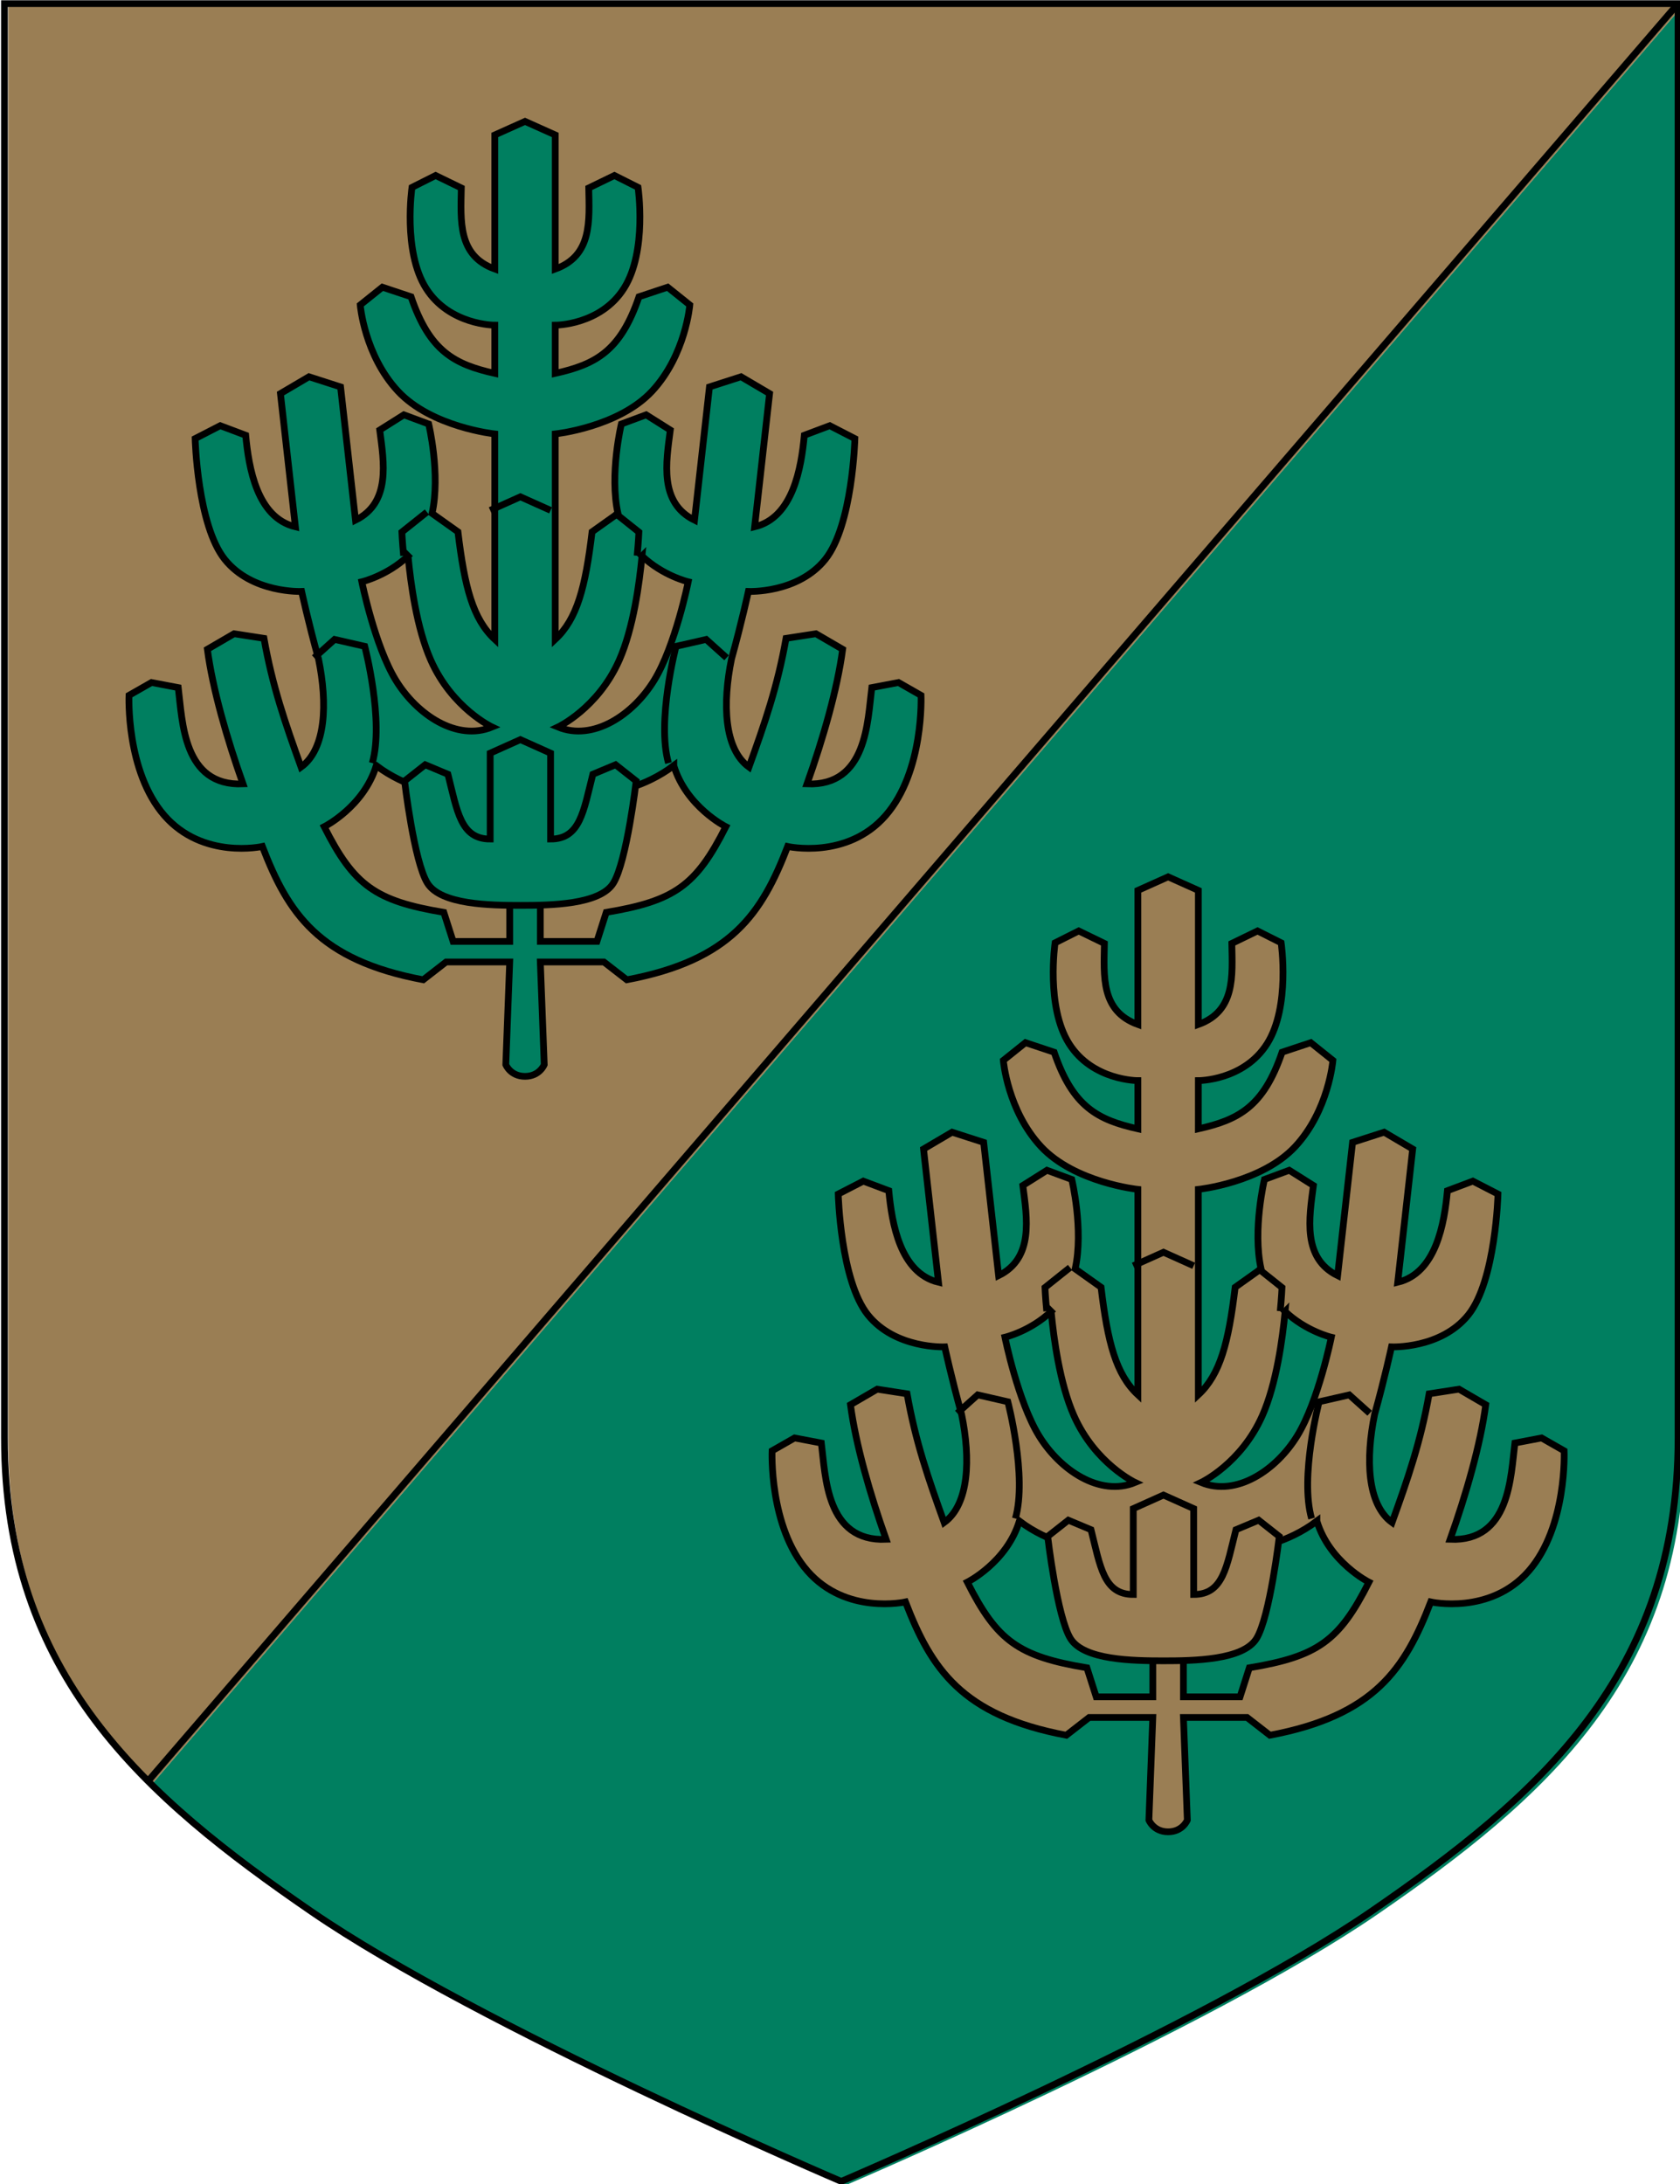
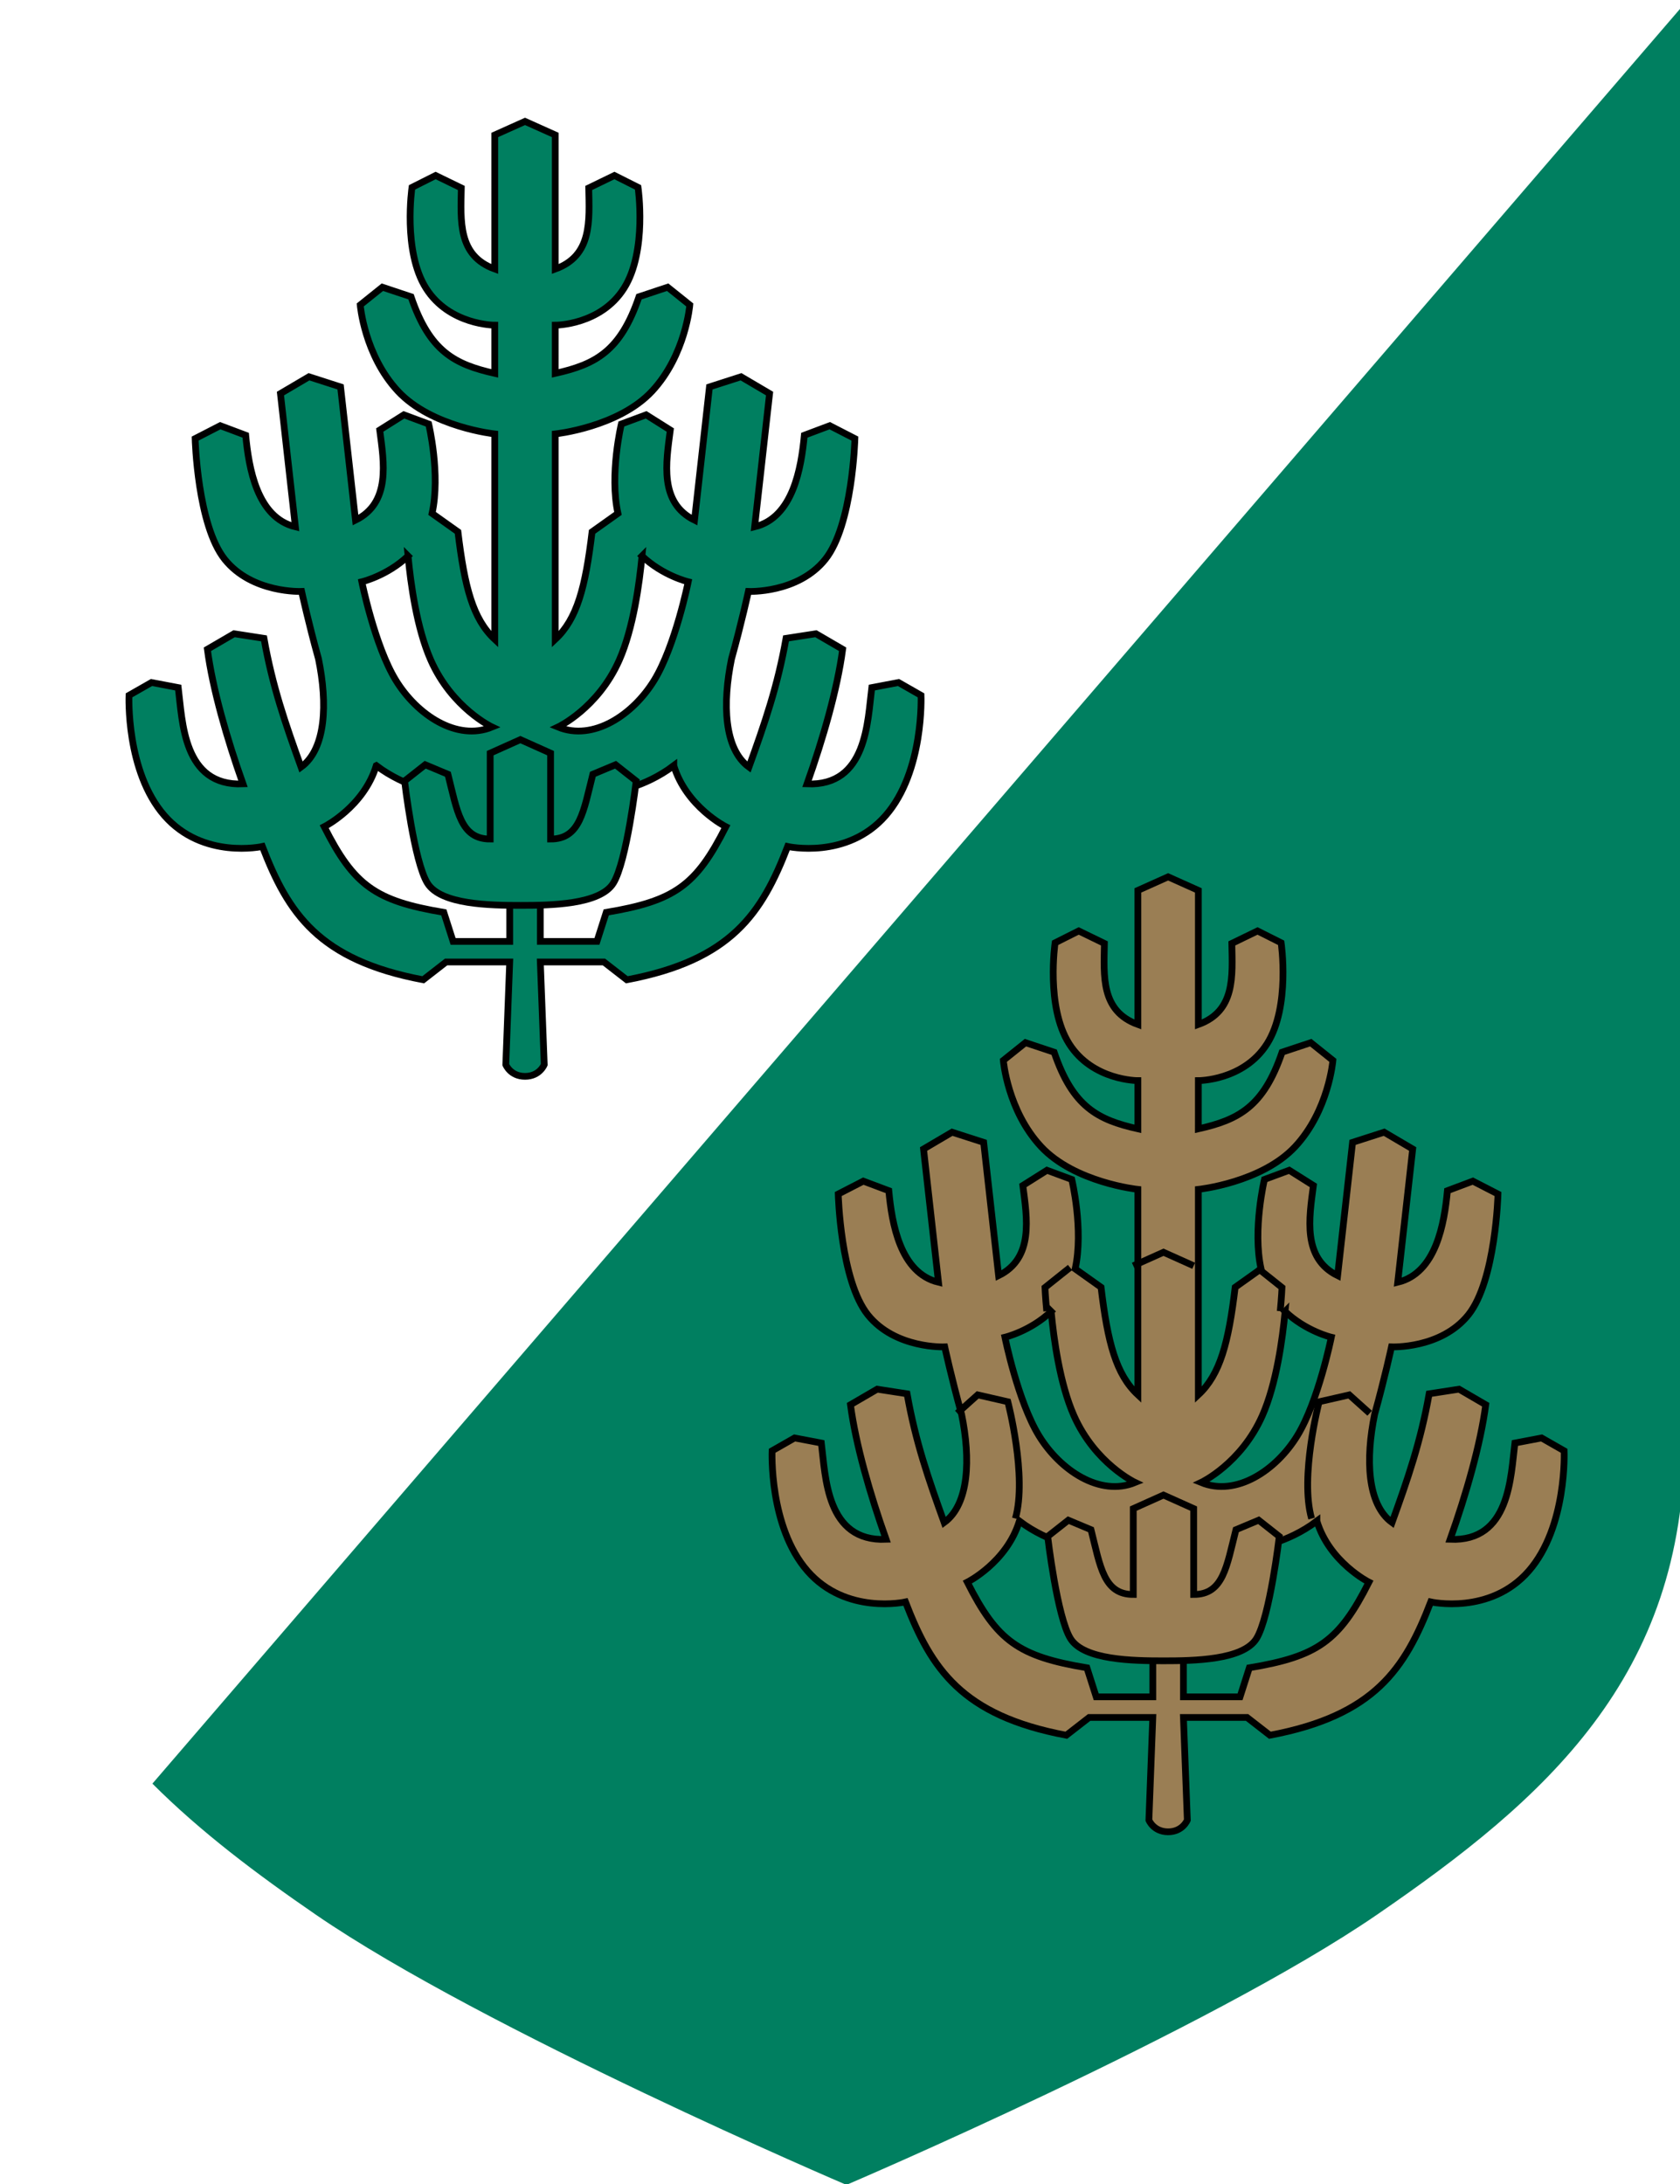
<svg xmlns="http://www.w3.org/2000/svg" xmlns:ns1="http://sodipodi.sourceforge.net/DTD/sodipodi-0.dtd" xmlns:ns2="http://www.inkscape.org/namespaces/inkscape" width="500" height="650" viewBox="0 0 132.292 171.979" version="1.1" id="svg847" ns1:docname="Nõmme.svg" ns2:version="1.0.2 (e86c870879, 2021-01-15, custom)">
  <defs id="defs841" />
  <ns1:namedview id="base" pagecolor="#ffffff" bordercolor="#666666" borderopacity="1.0" ns2:pageopacity="0.0" ns2:pageshadow="2" ns2:zoom="3.959798" ns2:cx="434.47142" ns2:cy="453.11727" ns2:document-units="px" ns2:current-layer="layer1" ns2:document-rotation="0" showgrid="false" ns2:snap-smooth-nodes="true" ns2:showpageshadow="false" borderlayer="true" units="px" ns2:window-width="1920" ns2:window-height="1017" ns2:window-x="-8" ns2:window-y="-4" ns2:window-maximized="1" ns2:snap-global="true" showguides="true" />
  <g ns2:label="Layer 1" ns2:groupmode="layer" id="layer1" transform="translate(-408.753,-18.546)">
    <g id="g1486" transform="matrix(1.16,0,0,1.153,-9.585,-33.388)" style="stroke-width:0.458;stroke-miterlimit:4;stroke-dasharray:none">
      <path id="path1162" style="font-variation-settings:normal;opacity:1;vector-effect:none;fill:#007f60;fill-opacity:1;stroke:none;stroke-width:1.73;stroke-linecap:butt;stroke-linejoin:miter;stroke-miterlimit:4;stroke-dasharray:none;stroke-dashoffset:0;stroke-opacity:1;stop-color:#000000;stop-opacity:1" d="M 1054.393,10.357 661.92,469.092 c 12.199,12.293 26.515,23.168 41.85,33.766 43.009,29.723 135.928,69.643 135.928,69.643 0,0 92.919,-39.92 135.928,-69.643 43.009,-29.723 78.768,-61.119 78.768,-122.213 z" transform="matrix(0.265,0,0,0.265,195.574,42.548)" />
-       <path id="path1166" style="font-variation-settings:normal;opacity:1;vector-effect:none;fill:#9a7e54;fill-opacity:1;stroke:none;stroke-width:1.73;stroke-linecap:butt;stroke-linejoin:miter;stroke-miterlimit:4;stroke-dasharray:none;stroke-dashoffset:0;stroke-opacity:1;stop-color:#000000;stop-opacity:1" d="M 625,10.357 V 380.645 c 0,39.311 14.904,66.262 36.92,88.447 L 1054.393,10.357 Z" transform="matrix(0.265,0,0,0.265,195.574,42.548)" />
-       <path style="font-variation-settings:normal;opacity:1;vector-effect:none;fill:none;fill-opacity:1;stroke:#000000;stroke-width:0.458;stroke-linecap:butt;stroke-linejoin:miter;stroke-miterlimit:4;stroke-dasharray:none;stroke-dashoffset:0;stroke-opacity:1;stop-color:#000000;stop-opacity:1" d="m 360.939,45.288 v 97.972 c 0,16.164 9.461,24.472 20.841,32.336 11.379,7.864 35.964,18.426 35.964,18.426 0,0 24.585,-10.562 35.964,-18.426 11.379,-7.864 20.841,-16.171 20.841,-32.336 V 45.288 Z" id="path1156" ns1:nodetypes="csscsscc" />
-       <path style="font-variation-settings:normal;opacity:1;vector-effect:none;fill:none;fill-opacity:1;stroke:#000000;stroke-width:0.458;stroke-linecap:butt;stroke-linejoin:miter;stroke-miterlimit:4;stroke-dasharray:none;stroke-dashoffset:0;stroke-opacity:1;stop-color:#000000;stop-opacity:1" d="M 474.549,45.288 370.707,166.662" id="path1160" ns1:nodetypes="cc" />
      <g id="g1331" style="fill:#007f60;fill-opacity:1;stroke-width:0.458;stroke-miterlimit:4;stroke-dasharray:none">
        <path id="path1247" style="font-variation-settings:normal;opacity:1;vector-effect:none;fill:#007f60;fill-opacity:1;stroke:#000000;stroke-width:1.73;stroke-linecap:butt;stroke-linejoin:miter;stroke-miterlimit:4;stroke-dasharray:none;stroke-dashoffset:0;stroke-opacity:1;stop-color:#000000;stop-opacity:1" d="m 757.369,40.697 -7.748,3.496 V 78.75 c -9.519,-3.463 -8.723,-12.458 -8.572,-20.893 l -6.584,-3.215 -6.051,3.059 c 0,0 -2.408,16.443 3.594,26 6.002,9.557 17.613,9.514 17.613,9.514 v 12.43 c -10.277,-2.327 -16.678,-5.639 -21.451,-19.756 l -7.342,-2.457 -5.672,4.572 c 0,0 1.045,12.9 9.654,22.215 8.609,9.315 24.811,11.027 24.811,11.027 v 52.943 c -5.604,-5.264 -7.725,-13.416 -9.432,-27.717 l -6.629,-4.744 c 2.219,-10.098 -0.869,-23.041 -0.869,-23.041 l -6.352,-2.369 -6.189,3.924 c 1.085,8.366 2.874,18.732 -6.203,23.229 l -3.828,-34.342 -8.088,-2.619 -7.314,4.334 3.828,34.344 c -9.844,-2.387 -11.943,-15.204 -12.727,-23.604 l -6.521,-2.465 -6.432,3.33 c 0,0 0.562,22.291 7.586,31.125 7.024,8.834 19.695,8.262 19.695,8.262 0,0 1.733,8.037 4.32,17.385 2.341,11.471 1.934,23.201 -4.463,27.887 -4.04,-11.275 -7.338,-20.842 -9.502,-33.178 l -7.658,-1.193 -6.842,4.01 c 1.352,10.278 5.01,23.034 9.123,34.693 -15.35,0.646 -15.5,-16.132 -16.586,-24.822 l -6.848,-1.311 -5.766,3.312 c 0,0 -0.838,19.551 9.061,30.971 9.899,11.42 25.105,7.977 25.105,7.977 6.582,17.191 14.396,29.284 41.201,34.357 l 5.865,-4.588 h 16.289 l -1,26.459 c 0,0 1.187,3.016 4.922,3.016 3.735,-10e-6 4.924,-3.016 4.924,-3.016 l -1,-26.459 h 16.289 l 5.865,4.588 c 26.805,-5.074 34.619,-17.167 41.201,-34.357 0,0 15.207,3.443 25.105,-7.977 9.898,-11.42 9.061,-30.971 9.061,-30.971 l -5.766,-3.312 -6.848,1.311 c -1.086,8.69 -1.236,25.468 -16.586,24.822 4.113,-11.659 7.771,-24.415 9.123,-34.693 l -6.842,-4.01 -7.658,1.193 c -2.164,12.336 -5.462,21.903 -9.502,33.178 -6.397,-4.685 -6.804,-16.416 -4.463,-27.887 2.587,-9.348 4.32,-17.385 4.32,-17.385 0,0 12.671,0.572 19.695,-8.262 7.024,-8.834 7.586,-31.125 7.586,-31.125 l -6.432,-3.33 -6.521,2.465 c -0.784,8.4 -2.882,21.216 -12.727,23.604 l 3.828,-34.344 -7.314,-4.334 -8.088,2.619 -3.828,34.342 c -9.077,-4.496 -7.288,-14.862 -6.203,-23.229 l -6.189,-3.924 -6.352,2.369 c 0,0 -3.088,12.943 -0.869,23.041 l -6.629,4.744 c -1.706,14.301 -3.827,22.452 -9.432,27.717 v -52.943 c 0,0 16.202,-1.713 24.811,-11.027 8.609,-9.315 9.654,-22.215 9.654,-22.215 l -5.672,-4.572 -7.342,2.457 c -4.773,14.117 -11.174,17.429 -21.451,19.756 V 93.215 c 0,0 11.611,0.043 17.613,-9.514 6.002,-9.557 3.594,-26 3.594,-26 l -6.051,-3.059 -6.584,3.215 c 0.151,8.435 0.947,17.429 -8.572,20.893 V 44.193 Z M 727.406,152.701 c 0.651,6.969 2.208,18.617 5.83,26.85 5.453,12.393 15.691,17.234 15.691,17.234 -9.038,3.733 -19.235,-3.157 -24.648,-12.053 -5.413,-8.896 -8.713,-25.381 -8.713,-25.381 0,0 6.52,-1.557 11.84,-6.65 z m 59.928,0 c 5.32,5.094 11.84,6.65 11.84,6.65 0,0 -3.3,16.485 -8.713,25.381 -5.413,8.896 -15.611,15.786 -24.648,12.053 0,0 10.239,-4.842 15.691,-17.234 3.622,-8.233 5.179,-19.881 5.83,-26.85 z m -68.07,54.023 c 7.705,5.867 15.914,6.848 15.914,6.848 l 18.27,24.445 V 252.033 H 738.948 l -2.382,-7.488 c -17.519,-2.934 -23.018,-6.909 -30.637,-22.07 0,0 10.129,-5.12 13.334,-15.75 z m 76.213,0 c 3.205,10.63 13.334,15.75 13.334,15.75 -7.618,15.162 -13.118,19.137 -30.637,22.07 l -2.382,7.488 h -14.499 v -14.016 l 18.27,-24.445 c 0,0 8.209,-0.98 15.914,-6.848 z" transform="matrix(0.265,0,0,0.265,195.574,42.548)" ns1:nodetypes="ccccccscccccscccccccccccccccsccccccccccscccccscccccsccccccccccscccccccccccccccscccccscccccccscsccccccsccccccccccccccccc" />
        <path style="font-variation-settings:normal;opacity:1;vector-effect:none;fill:#007f60;fill-opacity:1;stroke:#000000;stroke-width:0.458;stroke-linecap:butt;stroke-linejoin:miter;stroke-miterlimit:4;stroke-dasharray:none;stroke-dashoffset:0;stroke-opacity:1;stop-color:#000000;stop-opacity:1" d="m 398.012,96.48 v 5.866 c 2.014,0 2.237,-1.914 2.869,-4.425 l 1.542,-0.65 1.4,1.11 c 0,0 -0.639,5.509 -1.552,6.98 -0.913,1.47 -4.262,1.515 -6.309,1.515 -2.047,0 -5.397,-0.044 -6.309,-1.515 -0.913,-1.47 -1.552,-6.98 -1.552,-6.98 l 1.4,-1.11 1.542,0.65 c 0.632,2.512 0.855,4.425 2.869,4.425 v -5.866 l 2.05,-0.925 z" id="path1321" ns1:nodetypes="zcccczzzcccczcz" />
-         <path id="path1325" style="font-variation-settings:normal;vector-effect:none;fill:none;fill-opacity:1;stroke:#000000;stroke-width:0.458;stroke-linecap:butt;stroke-linejoin:miter;stroke-miterlimit:4;stroke-dasharray:none;stroke-dashoffset:0;stroke-opacity:1;stop-color:#000000" d="m 402.306,80.015 1.701,1.366 c 0,0 -0.026,0.641 -0.119,1.616 m 2.128,14.162 c -0.818,-2.872 0.512,-7.975 0.512,-7.975 l 2.046,-0.471 1.385,1.253 m -20.341,-9.952 -1.701,1.366 c 0,0 0.026,0.641 0.119,1.616 m -2.128,14.162 c 0.818,-2.872 -0.512,-7.975 -0.512,-7.975 l -2.046,-0.471 -1.385,1.253 m 11.947,-10.068 2.05,-0.925 2.05,0.925" />
      </g>
      <g id="g1384" transform="translate(43.656,51.594)" style="fill:#9a7e54;fill-opacity:1;stroke-width:0.458;stroke-miterlimit:4;stroke-dasharray:none">
        <path id="path1378" style="font-variation-settings:normal;opacity:1;vector-effect:none;fill:#9a7e54;fill-opacity:1;stroke:#000000;stroke-width:1.73;stroke-linecap:butt;stroke-linejoin:miter;stroke-miterlimit:4;stroke-dasharray:none;stroke-dashoffset:0;stroke-opacity:1;stop-color:#000000;stop-opacity:1" d="m 757.369,40.697 -7.748,3.496 V 78.75 c -9.519,-3.463 -8.723,-12.458 -8.572,-20.893 l -6.584,-3.215 -6.051,3.059 c 0,0 -2.408,16.443 3.594,26 6.002,9.557 17.613,9.514 17.613,9.514 v 12.43 c -10.277,-2.327 -16.678,-5.639 -21.451,-19.756 l -7.342,-2.457 -5.672,4.572 c 0,0 1.045,12.9 9.654,22.215 8.609,9.315 24.811,11.027 24.811,11.027 v 52.943 c -5.604,-5.264 -7.725,-13.416 -9.432,-27.717 l -6.629,-4.744 c 2.219,-10.098 -0.869,-23.041 -0.869,-23.041 l -6.352,-2.369 -6.189,3.924 c 1.085,8.366 2.874,18.732 -6.203,23.229 l -3.828,-34.342 -8.088,-2.619 -7.314,4.334 3.828,34.344 c -9.844,-2.387 -11.943,-15.204 -12.727,-23.604 l -6.521,-2.465 -6.432,3.33 c 0,0 0.562,22.291 7.586,31.125 7.024,8.834 19.695,8.262 19.695,8.262 0,0 1.733,8.037 4.32,17.385 2.341,11.471 1.934,23.201 -4.463,27.887 -4.04,-11.275 -7.338,-20.842 -9.502,-33.178 l -7.658,-1.193 -6.842,4.01 c 1.352,10.278 5.01,23.034 9.123,34.693 -15.35,0.646 -15.5,-16.132 -16.586,-24.822 l -6.848,-1.311 -5.766,3.312 c 0,0 -0.838,19.551 9.061,30.971 9.899,11.42 25.105,7.977 25.105,7.977 6.582,17.191 14.396,29.284 41.201,34.357 l 5.865,-4.588 h 16.289 l -1,26.459 c 0,0 1.187,3.016 4.922,3.016 3.735,-10e-6 4.924,-3.016 4.924,-3.016 l -1,-26.459 h 16.289 l 5.865,4.588 c 26.805,-5.074 34.619,-17.167 41.201,-34.357 0,0 15.207,3.443 25.105,-7.977 9.898,-11.42 9.061,-30.971 9.061,-30.971 l -5.766,-3.312 -6.848,1.311 c -1.086,8.69 -1.236,25.468 -16.586,24.822 4.113,-11.659 7.771,-24.415 9.123,-34.693 l -6.842,-4.01 -7.658,1.193 c -2.164,12.336 -5.462,21.903 -9.502,33.178 -6.397,-4.685 -6.804,-16.416 -4.463,-27.887 2.587,-9.348 4.32,-17.385 4.32,-17.385 0,0 12.671,0.572 19.695,-8.262 7.024,-8.834 7.586,-31.125 7.586,-31.125 l -6.432,-3.33 -6.521,2.465 c -0.784,8.4 -2.882,21.216 -12.727,23.604 l 3.828,-34.344 -7.314,-4.334 -8.088,2.619 -3.828,34.342 c -9.077,-4.496 -7.288,-14.862 -6.203,-23.229 l -6.189,-3.924 -6.352,2.369 c 0,0 -3.088,12.943 -0.869,23.041 l -6.629,4.744 c -1.706,14.301 -3.827,22.452 -9.432,27.717 v -52.943 c 0,0 16.202,-1.713 24.811,-11.027 8.609,-9.315 9.654,-22.215 9.654,-22.215 l -5.672,-4.572 -7.342,2.457 c -4.773,14.117 -11.174,17.429 -21.451,19.756 V 93.215 c 0,0 11.611,0.043 17.613,-9.514 6.002,-9.557 3.594,-26 3.594,-26 l -6.051,-3.059 -6.584,3.215 c 0.151,8.435 0.947,17.429 -8.572,20.893 V 44.193 Z M 727.406,152.701 c 0.651,6.969 2.208,18.617 5.83,26.85 5.453,12.393 15.691,17.234 15.691,17.234 -9.038,3.733 -19.235,-3.157 -24.648,-12.053 -5.413,-8.896 -8.713,-25.381 -8.713,-25.381 0,0 6.52,-1.557 11.84,-6.65 z m 59.928,0 c 5.32,5.094 11.84,6.65 11.84,6.65 0,0 -3.3,16.485 -8.713,25.381 -5.413,8.896 -15.611,15.786 -24.648,12.053 0,0 10.239,-4.842 15.691,-17.234 3.622,-8.233 5.179,-19.881 5.83,-26.85 z m -68.07,54.023 c 7.705,5.867 15.914,6.848 15.914,6.848 l 18.27,24.445 V 252.033 H 738.948 l -2.382,-7.488 c -17.519,-2.934 -23.018,-6.909 -30.637,-22.07 0,0 10.129,-5.12 13.334,-15.75 z m 76.213,0 c 3.205,10.63 13.334,15.75 13.334,15.75 -7.618,15.162 -13.118,19.137 -30.637,22.07 l -2.382,7.488 h -14.499 v -14.016 l 18.27,-24.445 c 0,0 8.209,-0.98 15.914,-6.848 z" transform="matrix(0.265,0,0,0.265,195.574,42.548)" ns1:nodetypes="ccccccscccccscccccccccccccccsccccccccccscccccscccccsccccccccccscccccccccccccccscccccscccccccscsccccscsccccccccccccccccc" />
        <path style="font-variation-settings:normal;opacity:1;vector-effect:none;fill:#9a7e54;fill-opacity:1;stroke:#000000;stroke-width:0.458;stroke-linecap:butt;stroke-linejoin:miter;stroke-miterlimit:4;stroke-dasharray:none;stroke-dashoffset:0;stroke-opacity:1;stop-color:#000000;stop-opacity:1" d="m 398.012,96.48 v 5.866 c 2.014,0 2.237,-1.914 2.869,-4.425 l 1.542,-0.65 1.4,1.11 c 0,0 -0.639,5.509 -1.552,6.98 -0.913,1.47 -4.262,1.515 -6.309,1.515 -2.047,0 -5.397,-0.044 -6.309,-1.515 -0.913,-1.47 -1.552,-6.98 -1.552,-6.98 l 1.4,-1.11 1.542,0.65 c 0.632,2.512 0.855,4.425 2.869,4.425 v -5.866 l 2.05,-0.925 z" id="path1380" ns1:nodetypes="zcccczzzcccczcz" />
        <path id="path1382" style="font-variation-settings:normal;vector-effect:none;fill:none;fill-opacity:1;stroke:#000000;stroke-width:0.458;stroke-linecap:butt;stroke-linejoin:miter;stroke-miterlimit:4;stroke-dasharray:none;stroke-dashoffset:0;stroke-opacity:1;stop-color:#000000" d="m 402.306,80.015 1.701,1.366 c 0,0 -0.026,0.641 -0.119,1.616 m 2.128,14.162 c -0.818,-2.872 0.512,-7.975 0.512,-7.975 l 2.046,-0.471 1.385,1.253 m -20.341,-9.952 -1.701,1.366 c 0,0 0.026,0.641 0.119,1.616 m -2.128,14.162 c 0.818,-2.872 -0.512,-7.975 -0.512,-7.975 l -2.046,-0.471 -1.385,1.253 m 11.947,-10.068 2.05,-0.925 2.05,0.925" />
      </g>
    </g>
  </g>
</svg>